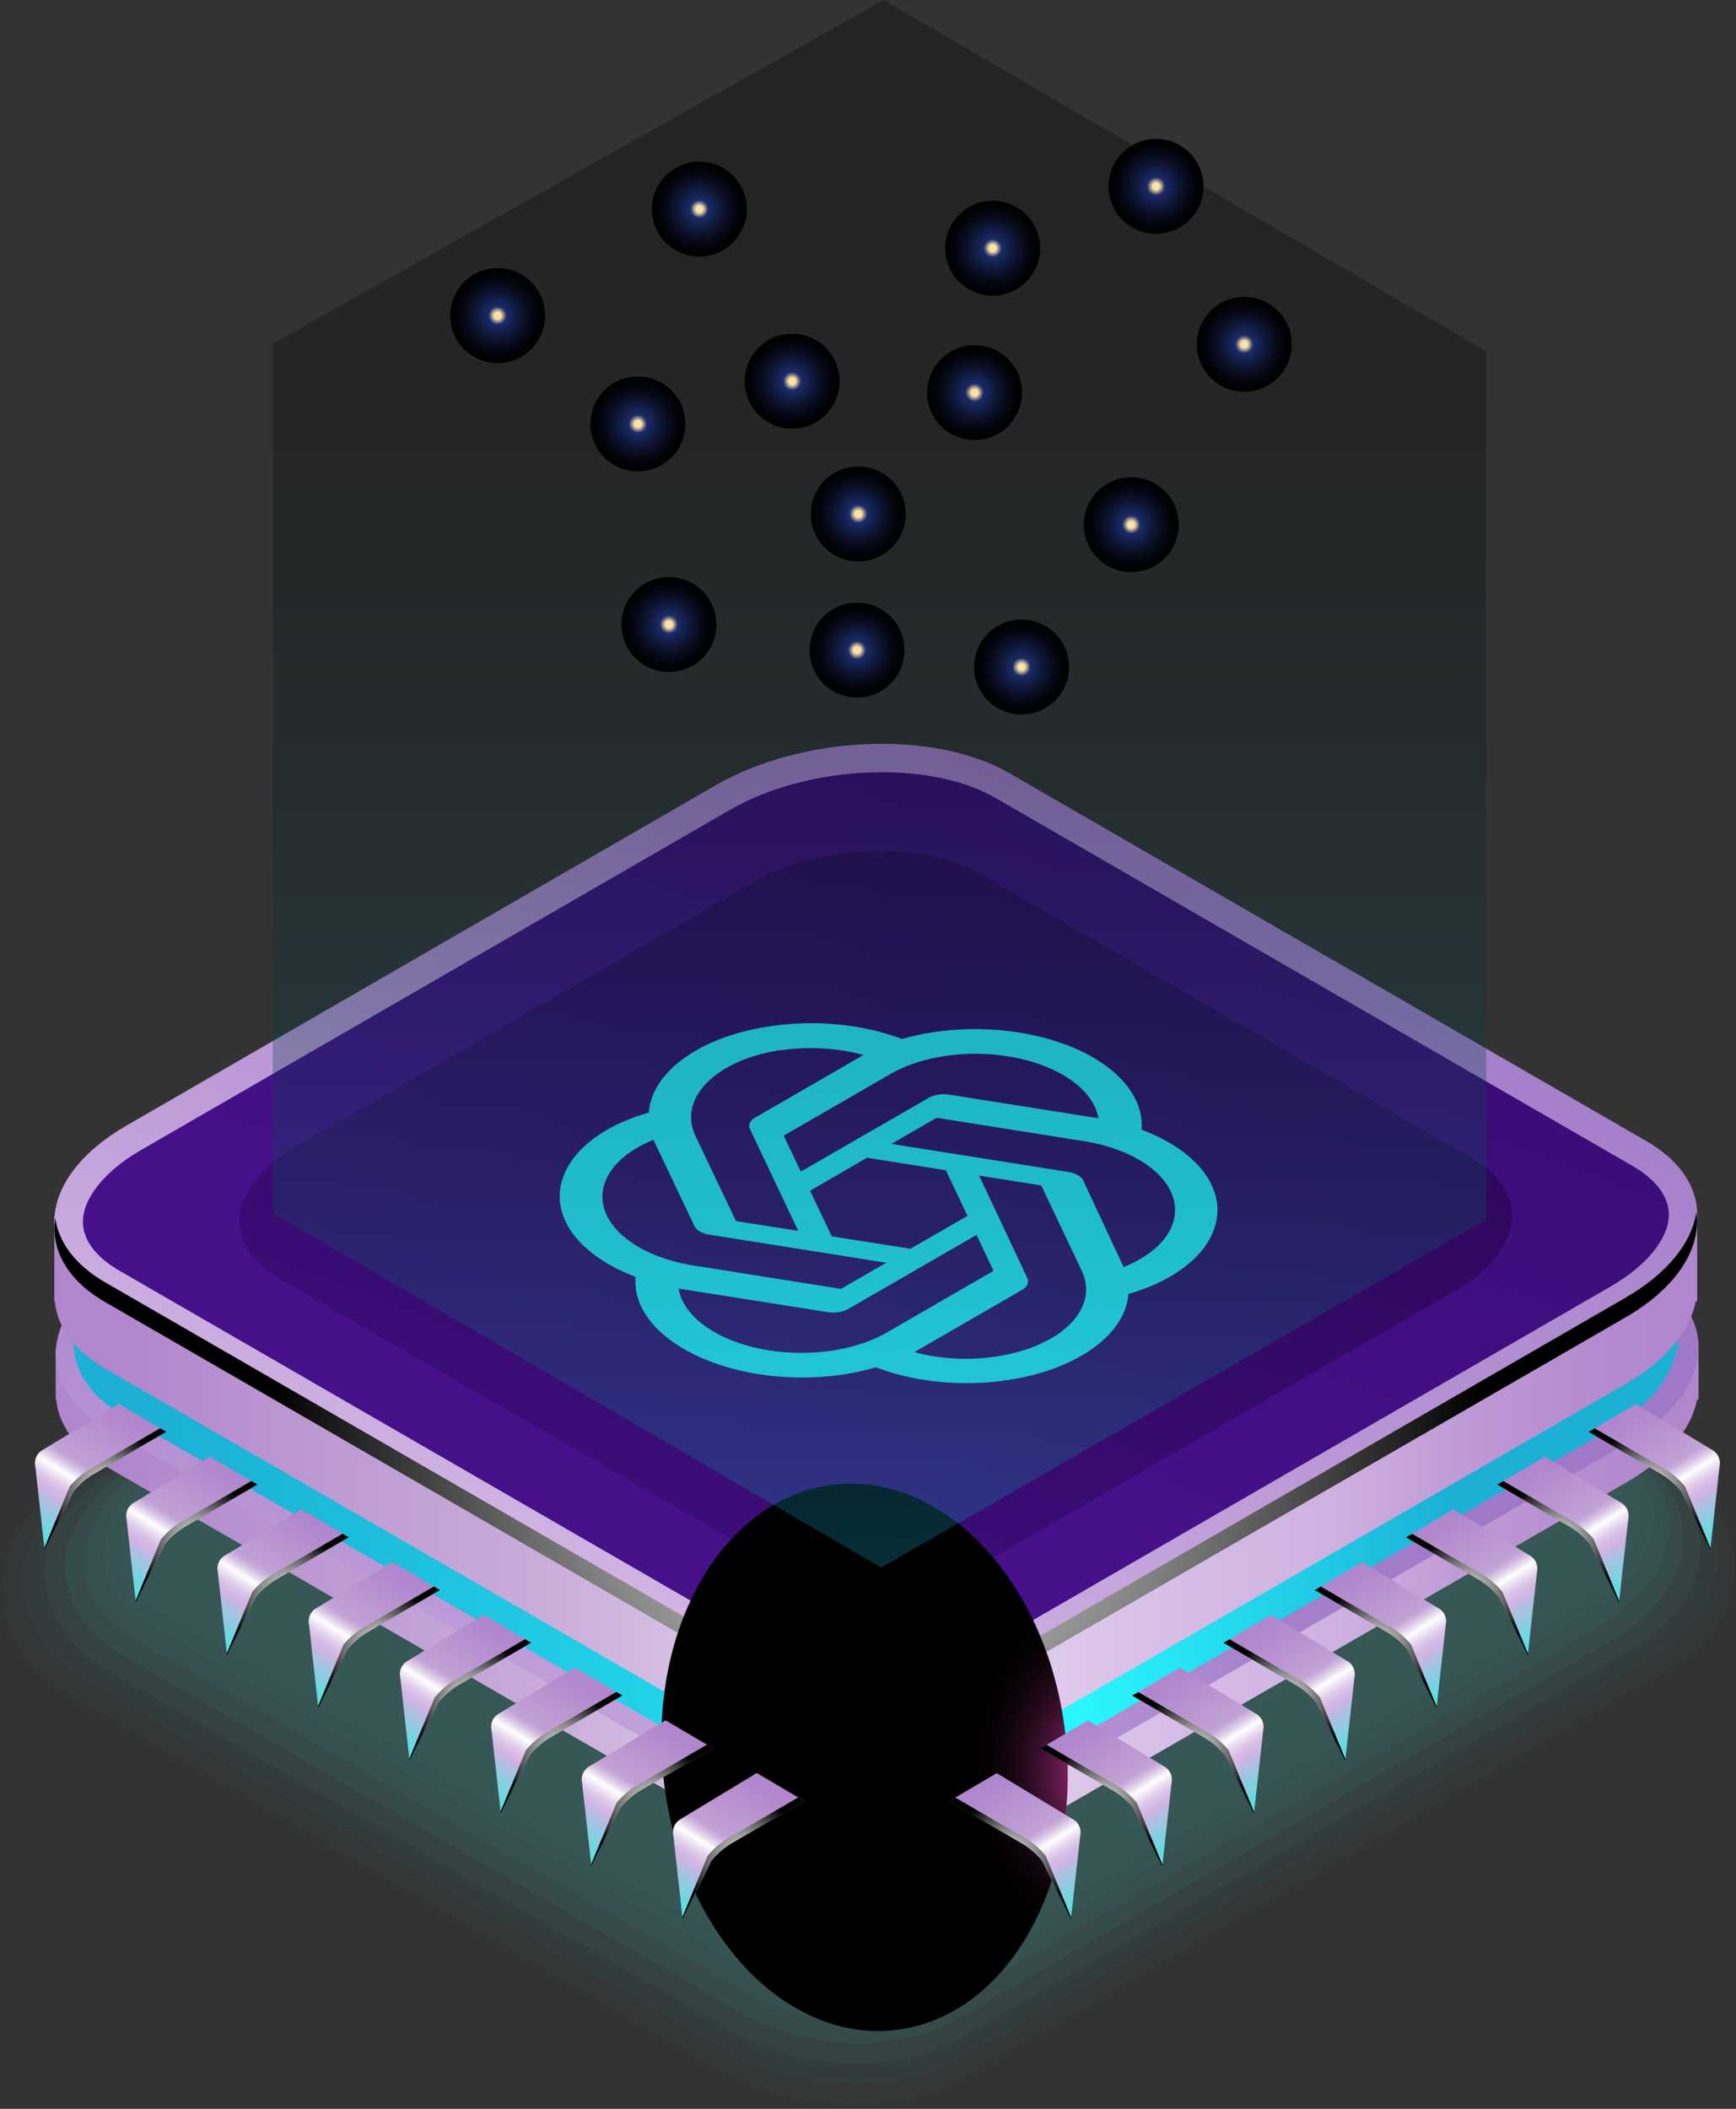
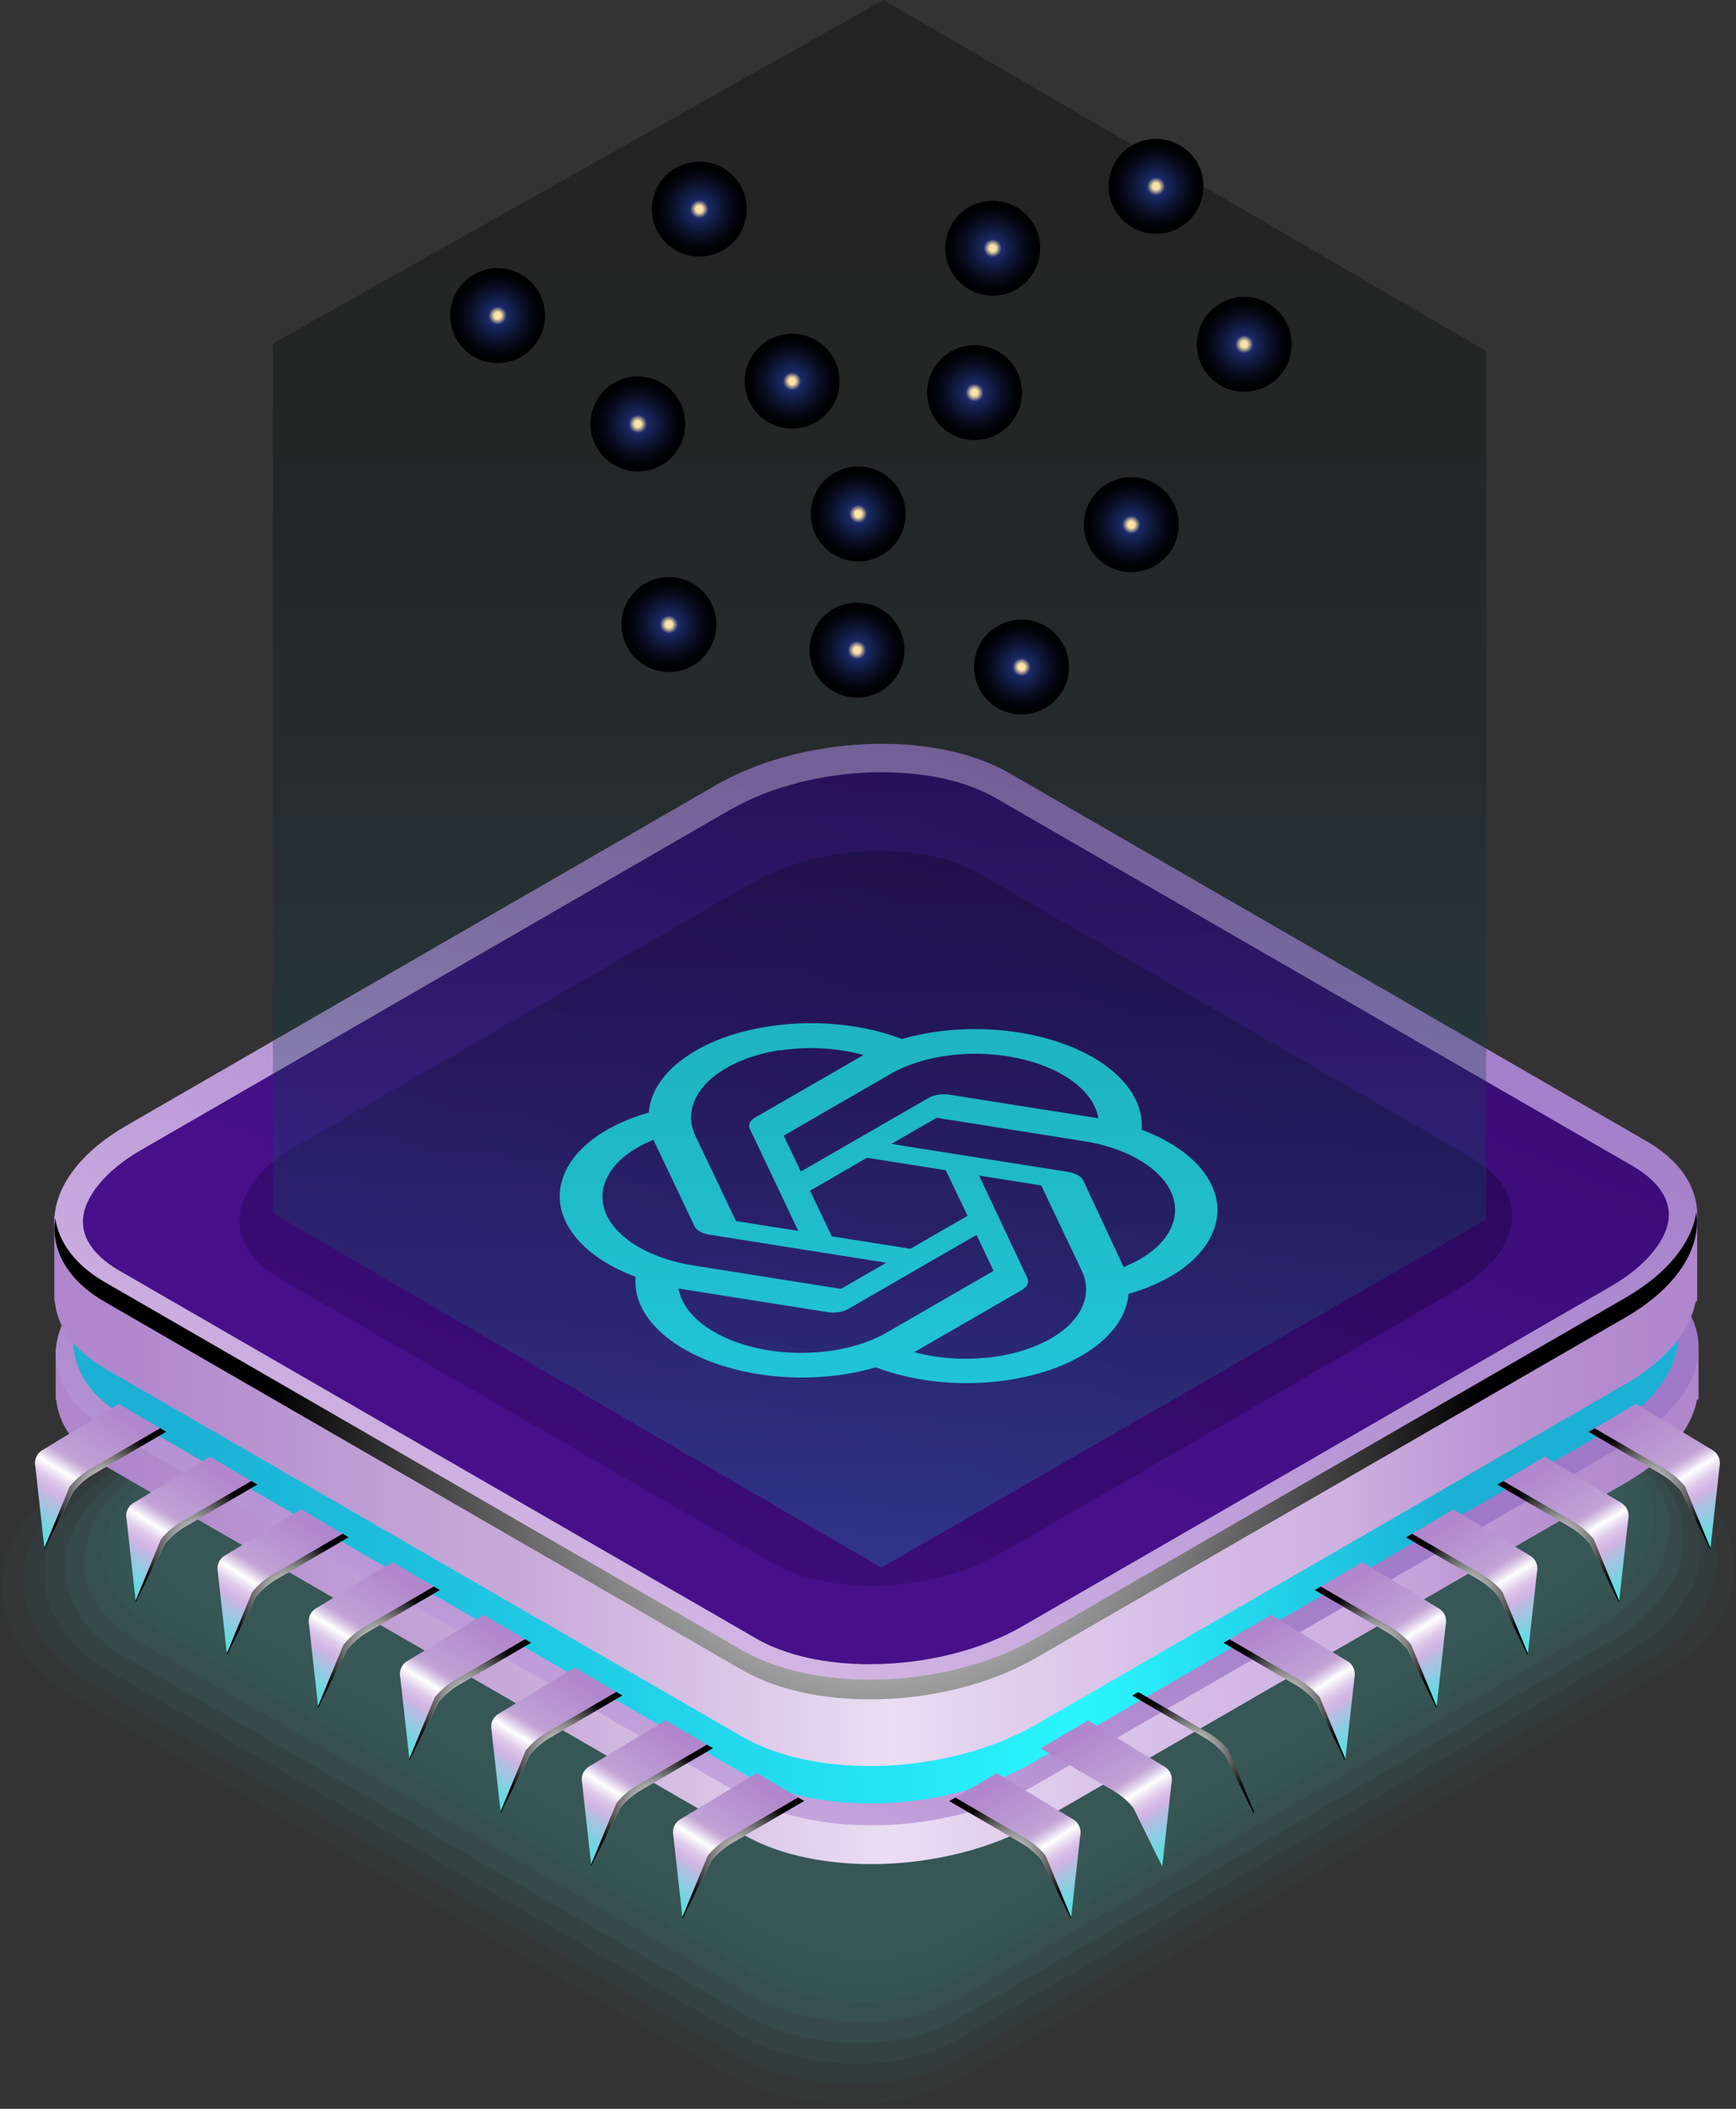
<svg xmlns="http://www.w3.org/2000/svg" width="266" height="323" fill="none">
  <rect width="100%" height="100%" fill="#333333" stroke="none" />
  <g fill="#43E8E1" opacity=".2">
    <path d="M130.665 322.37c6.28 0 11.97-1.37 16.47-3.97l109.13-63.15c6.01-3.47 9.45-8.96 9.45-15.06 0-6.69-4.15-12.92-11.38-17.09l-98.99-57.15c-5.68-3.28-12.78-5.08-20-5.08-6.28 0-11.97 1.37-16.47 3.97L9.735 227.98c-6.01 3.47-9.45 8.96-9.45 15.05 0 6.69 4.15 12.91 11.38 17.09l98.99 57.15c5.68 3.28 12.78 5.08 20 5.08l.01.02z" opacity=".1" />
    <path d="m119.766 165.28-106.52 61.64c-5.46 3.15-9.44 8.77-9.67 14.31-.26 6.4 3.31 12.58 10.49 16.73l97.6 56.35c5.54 3.2 12.48 4.94 19.49 4.91 4.27-.02 8.25-.71 11.75-1.98 1.42-.51 3.02-1.27 4.26-1.99l106.28-61.5c5.46-3.15 9.41-8.75 9.64-14.29.26-6.4-3.31-12.58-10.49-16.73l-97.1-56.06c-2.05-1.19-4.82-2.43-7.2-3.19a42.138 42.138 0 0 0-12.36-2c-6.14-.05-11.77 1.26-16.17 3.8z" opacity=".18" />
    <path d="m120.656 165.73-103.9 60.12c-4.91 2.84-9.46 8.59-9.89 13.57-.53 6.15 2.47 12.25 9.61 16.37l96.21 55.55c5.39 3.11 12.18 4.79 18.97 4.74 4.16-.03 8.03-.75 11.41-2 1.27-.47 3.01-1.32 4.13-1.96l103.44-59.85c4.91-2.84 9.39-8.56 9.82-13.53.53-6.15-2.47-12.25-9.61-16.37l-95.21-54.97c-1.85-1.07-4.89-2.49-7.03-3.19-3.78-1.24-7.9-2.03-12.08-2.1-6.01-.1-11.56 1.14-15.87 3.63v-.01z" opacity=".26" />
    <path d="m121.556 166.17-101.29 58.61c-4.37 2.52-9.52 8.43-10.11 12.82-.8 5.94 1.63 11.91 8.72 16.01l94.82 54.74c5.25 3.03 11.87 4.64 18.46 4.56 4.04-.05 7.8-.79 11.07-2.03 1.13-.43 3.01-1.36 4-1.93l100.59-58.2c4.37-2.52 9.41-8.37 10.01-12.76.8-5.94-1.63-11.91-8.72-16.01l-93.32-53.88c-1.64-.95-4.96-2.55-6.86-3.19-3.69-1.25-7.71-2.09-11.8-2.2-5.88-.15-11.36 1.03-15.56 3.45l-.01.01z" opacity=".35" />
    <path d="m122.454 166.62-98.68 57.1c-3.82 2.21-10.33 8.2-10.33 12.08-2.12 5.48.79 11.58 7.83 15.65l93.43 53.94c5.1 2.95 11.57 4.49 17.94 4.39 3.93-.06 7.58-.84 10.74-2.05.98-.38 3-1.4 3.86-1.9l97.74-56.56c3.82-2.21 10.19-8.12 10.19-12 2.12-5.48-.79-11.58-7.84-15.64l-91.42-52.78c-1.44-.83-5.04-2.61-6.69-3.19-3.59-1.25-7.51-2.16-11.52-2.3-5.75-.2-11.16.91-15.26 3.28l.01-.02z" opacity=".43" />
    <path d="m123.356 167.07-96.06 55.59c-3.28 1.89-10.55 8.01-10.55 11.33-2.65 5.17-.05 11.24 6.95 15.28l92.03 53.14c4.96 2.86 11.27 4.34 17.43 4.21 3.82-.08 7.35-.88 10.4-2.08.84-.33 2.99-1.45 3.73-1.87l94.89-54.91c3.28-1.89 10.38-7.91 10.38-11.23 2.65-5.18.05-11.24-6.95-15.28l-89.53-51.69c-1.23-.71-5.11-2.68-6.52-3.18-3.49-1.26-7.32-2.22-11.24-2.4-5.62-.26-10.95.8-14.96 3.11v-.02z" opacity=".51" />
    <path d="m124.244 167.51-93.45 54.07c-2.73 1.58-10.77 7.82-10.77 10.59-3.18 4.87-.89 10.91 6.06 14.92l90.64 52.33c4.81 2.78 10.97 4.19 16.91 4.04 3.71-.1 7.13-.92 10.06-2.1.7-.28 2.98-1.49 3.6-1.85l92.05-53.26c2.73-1.58 10.56-7.7 10.56-10.47 3.18-4.87.89-10.91-6.06-14.92l-87.64-50.6c-1.03-.59-5.18-2.75-6.35-3.18-3.4-1.26-7.13-2.29-10.96-2.51-5.49-.31-10.75.68-14.66 2.94h.01z" opacity=".59" />
    <path d="m125.146 167.96-90.83 52.56c-2.18 1.26-10.99 7.63-10.99 9.84-3.71 4.57-1.73 10.57 5.18 14.56l89.25 51.53c4.67 2.69 10.66 4.04 16.4 3.87 3.6-.11 6.9-.96 9.73-2.13.56-.23 2.98-1.53 3.47-1.82l89.2-51.62c2.18-1.26 10.75-7.49 10.75-9.71 3.71-4.57 1.73-10.57-5.18-14.56l-85.75-49.51c-.82-.47-5.25-2.82-6.18-3.18-3.31-1.26-6.93-2.36-10.69-2.61-5.35-.36-10.55.57-14.35 2.77l-.01.01z" opacity=".67" />
    <path d="m126.046 168.4-88.22 51.05c-1.64.95-11.21 7.44-11.21 9.1-4.23 4.27-2.57 10.24 4.29 14.2l87.86 50.72c4.52 2.61 10.36 3.89 15.88 3.69 3.48-.13 6.67-1 9.39-2.15.42-.18 2.97-1.57 3.34-1.79l86.35-49.97c1.64-.95 10.93-7.28 10.93-8.94 4.23-4.27 2.57-10.24-4.29-14.2l-83.86-48.41c-.62-.36-5.31-2.9-6.01-3.18-3.21-1.27-6.74-2.42-10.41-2.71-5.22-.41-10.34.45-14.05 2.59h.01z" opacity=".75" />
    <path d="m126.945 168.85-85.61 49.54c-1.09.63-11.43 7.25-11.43 8.36-4.76 3.97-3.41 9.9 3.4 13.84l86.47 49.92c4.38 2.53 10.06 3.74 15.37 3.52 3.37-.14 6.45-1.04 9.05-2.18.28-.12 2.96-1.62 3.21-1.76l83.51-48.32c1.09-.63 11.12-7.07 11.12-8.18 4.76-3.97 3.41-9.9-3.4-13.84l-81.96-47.32c-.41-.24-5.38-2.99-5.84-3.18-3.12-1.28-6.55-2.49-10.13-2.81-5.09-.46-10.14.34-13.75 2.42l-.01-.01z" opacity=".84" />
    <path d="m127.835 169.29-82.99 48.02c-.55.32-11.65 7.06-11.65 7.61-5.29 3.66-4.25 9.57 2.52 13.48l85.07 49.12c4.23 2.44 9.76 3.59 14.85 3.34 3.26-.16 6.22-1.08 8.72-2.2.14-.06 2.95-1.66 3.08-1.73l80.66-46.67c.55-.32 11.31-6.86 11.31-7.41 5.29-3.66 4.25-9.57-2.52-13.48l-80.07-46.23c-.21-.12-5.44-3.08-5.67-3.18-3.03-1.28-6.35-2.56-9.85-2.92-4.96-.51-9.94.22-13.45 2.25h-.01z" opacity=".92" />
    <path d="m144.516 285.49 92.25-53.38c5.82-3.36 5.09-9.23-1.63-13.12l-83.68-48.31c-6.72-3.88-16.89-4.3-22.72-.94l-92.25 53.38c-5.82 3.36-5.09 9.23 1.63 13.12l83.68 48.31c6.72 3.88 16.89 4.3 22.72.94z" />
  </g>
  <path fill="url(#a)" d="M260.275 206.58h-2.51c-1.27-1.63-3.02-3.13-5.29-4.44l-97.59-56.35c-11.55-6.67-31.72-5.83-45.06 1.87l-90.25 52.11c-3.54 2.05-6.22 4.38-8.07 6.81h-2.97v7.78h.08c.37 3.87 2.9 7.53 7.72 10.31l97.59 56.35c11.55 6.67 31.72 5.83 45.06-1.87l90.25-52.11c6.33-3.66 9.95-8.2 10.8-12.68h.23v-7.78h.01z" />
  <path fill="url(#b)" d="m113.926 275.08-97.59-56.35c-11.55-6.67-10.1-18.32 3.24-26.02l90.25-52.11c13.34-7.7 33.51-8.54 45.06-1.87l97.59 56.35c11.55 6.67 10.1 18.32-3.24 26.02l-90.25 52.11c-13.34 7.7-33.51 8.54-45.06 1.87z" />
  <path fill="url(#c)" d="M257.116 193.13h-2.45c-1.24-1.59-2.95-3.06-5.17-4.34l-95.31-55.02c-11.28-6.51-30.98-5.7-44 1.82l-88.14 50.89c-3.46 2-6.08 4.27-7.88 6.65h-2.9v13.6h.08c.36 3.78 2.83 7.35 7.54 10.07l95.31 55.03c11.28 6.51 30.98 5.69 44-1.82l88.14-50.89c6.18-3.57 9.72-8.01 10.55-12.38h.22v-13.6l.01-.01z" />
  <path fill="url(#d)" d="M260.064 186.27h-2.51c-1.27-1.63-3.02-3.13-5.29-4.44l-97.59-56.35c-11.55-6.67-31.72-5.83-45.06 1.87l-90.25 52.11c-3.54 2.05-6.22 4.38-8.07 6.81h-2.97v13.07h.08c.37 3.87 2.9 7.53 7.72 10.31l97.59 56.35c11.55 6.67 31.72 5.83 45.06-1.87l90.25-52.11c6.33-3.66 9.95-8.2 10.8-12.68h.23v-13.07h.01z" />
  <path fill="url(#e)" d="m113.725 254.78-97.6-56.35c-11.55-6.67-10.1-18.32 3.24-26.02l90.25-52.11c13.34-7.7 33.51-8.54 45.06-1.87l97.59 56.35c11.55 6.67 10.1 18.32-3.24 26.02l-90.25 52.11c-13.34 7.7-33.51 8.54-45.06 1.87h.01z" />
  <path fill="url(#f)" d="M133.295 254.91c-6.84 0-13.01-1.39-17.39-3.92l-97.59-56.35c-2.56-1.48-5.61-3.98-5.61-7.52 0-3.54 3.31-7.74 8.85-10.94l90.25-52.11c6.37-3.68 14.86-5.79 23.31-5.79 6.84 0 13.01 1.39 17.39 3.92l97.59 56.35c2.56 1.48 5.61 3.98 5.61 7.52 0 3.54-3.31 7.74-8.85 10.94l-90.25 52.11c-6.37 3.68-14.86 5.78-23.31 5.78v.01z" />
  <path fill="url(#g)" d="m118.346 239.41-75.59-43.64c-8.95-5.16-7.82-14.19 2.51-20.15l69.9-40.36c10.33-5.96 25.96-6.61 34.9-1.45l75.59 43.64c8.95 5.16 7.82 14.19-2.51 20.15l-69.9 40.36c-10.33 5.96-25.96 6.61-34.9 1.45z" />
  <path fill="url(#h)" d="m249.036 198.79-90.25 52.11c-13.34 7.7-33.51 8.54-45.06 1.87l-97.6-56.35c-4.63-2.68-7.14-6.16-7.66-9.86-.71 4.8 1.78 9.49 7.66 12.88l97.59 56.35c11.55 6.67 31.72 5.83 45.06-1.87l90.25-52.11c7.98-4.61 11.67-10.63 10.9-16.15-.69 4.63-4.35 9.36-10.9 13.13h.01z" style="mix-blend-mode:color-dodge" />
-   <path fill="url(#i)" d="M137.085 310.945c17.001-1.877 28.718-22.102 26.171-45.175-2.547-23.072-18.394-40.254-35.395-38.377-17.001 1.876-28.718 22.102-26.171 45.174 2.547 23.073 18.394 40.255 35.395 38.378z" style="mix-blend-mode:color-dodge" />
  <path fill="url(#j)" d="m243.416 219.31 7.27-4.28 11.73 7.09c.86.52 1.28 1.53 1.06 2.51l-1.42 12.78-4.41-8.96a11.54 11.54 0 0 0-3.11-2.67l-11.11-6.47h-.01z" />
  <path fill="url(#k)" d="M258.206 227.7a11.54 11.54 0 0 0-3.11-2.67l-10.75-6.26-.93.54 11.11 6.47c1.19.69 2.24 1.6 3.11 2.67l4.41 8.96.06-.25-3.91-9.46h.01z" style="mix-blend-mode:color-dodge" />
  <path fill="url(#l)" d="m229.426 227.39 7.27-4.28 11.73 7.09c.86.52 1.28 1.53 1.06 2.51l-1.42 12.78-4.41-8.96a11.54 11.54 0 0 0-3.11-2.67l-11.11-6.47h-.01z" />
  <path fill="url(#m)" d="M244.216 235.78a11.54 11.54 0 0 0-3.11-2.67l-10.75-6.26-.93.54 11.11 6.47c1.19.69 2.24 1.6 3.11 2.67l4.41 8.96.06-.25-3.91-9.46h.01z" style="mix-blend-mode:color-dodge" />
  <path fill="url(#n)" d="m215.445 235.47 7.27-4.28 11.73 7.09c.86.52 1.28 1.53 1.06 2.51l-1.42 12.78-4.41-8.96a11.54 11.54 0 0 0-3.11-2.67l-11.11-6.47h-.01z" />
  <path fill="url(#o)" d="M230.235 243.86a11.54 11.54 0 0 0-3.11-2.67l-10.75-6.26-.93.54 11.11 6.47c1.19.69 2.24 1.6 3.11 2.67l4.41 8.96.06-.25-3.91-9.46h.01z" style="mix-blend-mode:color-dodge" />
  <path fill="url(#p)" d="m201.465 243.55 7.27-4.28 11.73 7.09c.86.52 1.28 1.53 1.06 2.51l-1.42 12.78-4.41-8.96a11.54 11.54 0 0 0-3.11-2.67l-11.11-6.47h-.01z" />
  <path fill="url(#q)" d="M216.245 251.94a11.54 11.54 0 0 0-3.11-2.67l-10.75-6.26-.93.54 11.11 6.47c1.19.69 2.24 1.6 3.11 2.67l4.41 8.96.06-.25-3.91-9.46h.01z" style="mix-blend-mode:color-dodge" />
  <path fill="url(#r)" d="m187.475 251.63 7.27-4.28 11.73 7.09c.86.52 1.28 1.53 1.06 2.51l-1.42 12.78-4.41-8.96a11.54 11.54 0 0 0-3.11-2.67l-11.11-6.47h-.01z" />
  <path fill="url(#s)" d="M202.265 260.02a11.54 11.54 0 0 0-3.11-2.67l-10.75-6.26-.93.54 11.11 6.47c1.19.69 2.24 1.6 3.11 2.67l4.41 8.96.06-.25-3.91-9.46h.01z" style="mix-blend-mode:color-dodge" />
-   <path fill="url(#t)" d="m173.496 259.71 7.27-4.28 11.73 7.09c.86.52 1.28 1.53 1.06 2.51l-1.42 12.78-4.41-8.96a11.54 11.54 0 0 0-3.11-2.67l-11.11-6.47h-.01z" />
  <path fill="url(#u)" d="M188.274 268.1a11.54 11.54 0 0 0-3.11-2.67l-10.75-6.26-.93.54 11.11 6.47c1.19.69 2.24 1.6 3.11 2.67l4.41 8.96.06-.25-3.91-9.46h.01z" style="mix-blend-mode:color-dodge" />
  <path fill="url(#v)" d="m159.445 267.79 7.27-4.28 11.73 7.09c.86.52 1.28 1.53 1.06 2.51l-1.42 12.78-4.41-8.96a11.54 11.54 0 0 0-3.11-2.67l-11.11-6.47h-.01z" />
-   <path fill="url(#w)" d="M174.226 276.18a11.54 11.54 0 0 0-3.11-2.67l-10.75-6.26-.93.54 11.11 6.47c1.19.69 2.24 1.6 3.11 2.67l4.41 8.96.06-.25-3.91-9.46h.01z" style="mix-blend-mode:color-dodge" />
  <path fill="url(#x)" d="m145.455 275.87 7.27-4.28 11.73 7.09c.86.52 1.28 1.53 1.06 2.51l-1.42 12.78-4.41-8.96a11.54 11.54 0 0 0-3.11-2.67l-11.11-6.47h-.01z" />
  <path fill="url(#y)" d="M160.245 284.26a11.54 11.54 0 0 0-3.11-2.67l-10.75-6.26-.93.54 11.11 6.47c1.19.69 2.24 1.6 3.11 2.67l4.41 8.96.06-.25-3.91-9.46h.01z" style="mix-blend-mode:color-dodge" />
  <path fill="url(#z)" d="m25.465 219.31-7.27-4.28-11.72 7.09a2.32 2.32 0 0 0-1.06 2.5l1.42 12.78 4.41-8.95a11.54 11.54 0 0 1 3.11-2.67l11.11-6.47z" />
  <path fill="url(#A)" d="M10.685 227.69a11.54 11.54 0 0 1 3.11-2.67l10.74-6.26.93.54-11.11 6.47c-1.19.69-2.24 1.6-3.11 2.67l-4.41 8.95-.06-.25 3.91-9.46v.01z" style="mix-blend-mode:color-dodge" />
  <path fill="url(#B)" d="m39.446 227.39-7.27-4.28-11.72 7.09a2.32 2.32 0 0 0-1.06 2.5l1.42 12.78 4.41-8.95a11.54 11.54 0 0 1 3.11-2.67l11.11-6.47z" />
  <path fill="url(#C)" d="M24.666 235.77a11.54 11.54 0 0 1 3.11-2.67l10.74-6.26.93.54-11.11 6.47c-1.19.69-2.24 1.6-3.11 2.67l-4.41 8.95-.06-.25 3.91-9.46v.01z" style="mix-blend-mode:color-dodge" />
  <path fill="url(#D)" d="m53.424 235.46-7.27-4.28-11.72 7.09a2.32 2.32 0 0 0-1.06 2.5l1.42 12.78 4.41-8.95a11.54 11.54 0 0 1 3.11-2.67l11.11-6.47z" />
  <path fill="#28E9F8" fill-rule="evenodd" d="M172.91 198.185c6.372-1.831 11.029-5.163 12.803-9.156 2.786-6.071-1.575-12.541-10.794-15.999.421-5.184-3.994-10.149-11.563-13.003-7.569-2.854-17.161-3.19-25.152-.882-6.008-2.301-13.391-3-20.289-1.945-10.553 1.567-18.025 6.919-18.505 13.215-6.389 1.821-11.046 5.153-12.82 9.145-2.768 6.082 1.593 12.552 10.812 16.01-.38 4.122 2.345 8.153 7.469 11.09 7.784 4.494 19.636 5.623 29.334 2.764 6.009 2.302 13.392 3.001 20.29 1.945 10.48-1.587 17.918-6.919 18.415-13.184zm-63.463 5.834c-3.111-1.796-5.049-4.143-5.471-6.66l.644.105 22.183 3.509c1.127.18 2.321-.011 3.155-.472l19.669-11.355 2.563 5.412c.019.051.02.113-.051.154l-16.282 9.4c-7.272 4.177-19.058 4.131-26.41-.093zm-16.525-23.444c1.097-2.439 3.643-4.553 7.216-5.992l.165.382 6.096 12.816c.311.651 1.192 1.16 2.301 1.329l27.103 4.301-6.811 3.932a.47.47 0 0 1-.267.051l-22.451-3.562c-9.983-1.585-15.963-7.515-13.352-13.257zm26.625-19.688c4.242-.643 8.763-.389 12.758.709l-16.566 9.564c-.833.46-1.147 1.16-.818 1.8l7.397 15.574-9.374-1.48c-.108-.021-.179-.062-.216-.124l-6.169-12.941c-2.711-5.762 3.113-11.636 13.041-13.154l-.071.041.018.011zm37.853 34.835-7.38-15.666 9.357 1.49c.107.021.179.062.215.124l6.152 12.951c1.922 4.038-.367 8.328-5.853 10.997-5.486 2.669-13.193 3.257-19.803 1.489l16.566-9.563c.78-.492 1.057-1.171.746-1.822zm14.748-1.663-.165-.383-5.99-12.836c-.311-.651-1.192-1.159-2.319-1.339l-27.085-4.291 6.811-3.932a.37.37 0 0 1 .267-.05l22.416 3.561c7.013 1.12 12.337 4.46 13.653 8.578 1.316 4.119-1.599 8.292-7.481 10.671l-.071.041-.036-.02zm-49.437-14.615-2.581-5.402c-.018-.051-.019-.113.052-.154l16.246-9.379c5.09-2.939 12.704-3.888 19.524-2.429 6.838 1.45 11.63 5.035 12.357 9.203l-.644-.106-22.182-3.509c-1.127-.18-2.322.011-3.155.472l-19.617 11.304zm10.136-2.115 12.075 1.913 3.332 6.982-8.744 5.047-12.058-1.902-3.331-6.982 8.726-5.058z" clip-rule="evenodd" />
  <path fill="url(#E)" d="M38.644 243.85a11.54 11.54 0 0 1 3.11-2.67l10.74-6.26.93.54-11.11 6.47c-1.19.69-2.24 1.6-3.11 2.67l-4.41 8.95-.06-.25 3.91-9.46v.01z" style="mix-blend-mode:color-dodge" />
  <path fill="url(#F)" d="m67.405 243.54-7.27-4.28-11.72 7.09a2.32 2.32 0 0 0-1.06 2.5l1.42 12.78 4.41-8.95a11.54 11.54 0 0 1 3.11-2.67l11.11-6.47z" />
  <path fill="url(#G)" d="M52.625 251.93a11.54 11.54 0 0 1 3.11-2.67l10.74-6.26.93.54-11.11 6.47c-1.19.69-2.24 1.6-3.11 2.67l-4.41 8.95-.06-.25 3.91-9.46v.01z" style="mix-blend-mode:color-dodge" />
  <path fill="url(#H)" d="m81.385 251.62-7.27-4.28-11.72 7.09a2.32 2.32 0 0 0-1.06 2.5l1.42 12.78 4.41-8.95a11.54 11.54 0 0 1 3.11-2.67l11.11-6.47z" />
  <path fill="url(#I)" d="M66.605 260a11.54 11.54 0 0 1 3.11-2.67l10.74-6.26.93.54-11.11 6.47c-1.19.69-2.24 1.6-3.11 2.67l-4.41 8.95-.06-.25 3.91-9.46v.01z" style="mix-blend-mode:color-dodge" />
  <path fill="url(#J)" d="m95.366 259.7-7.27-4.28-11.72 7.09a2.32 2.32 0 0 0-1.06 2.5l1.42 12.78 4.41-8.95a11.54 11.54 0 0 1 3.11-2.67l11.11-6.47z" />
  <path fill="url(#K)" d="M80.586 268.08a11.54 11.54 0 0 1 3.11-2.67l10.74-6.26.93.54-11.11 6.47c-1.19.69-2.24 1.6-3.11 2.67l-4.41 8.95-.06-.25 3.91-9.46v.01z" style="mix-blend-mode:color-dodge" />
  <path fill="url(#L)" d="m109.244 267.77-7.27-4.28-11.72 7.09a2.32 2.32 0 0 0-1.06 2.5l1.42 12.78 4.41-8.95a11.54 11.54 0 0 1 3.11-2.67l11.11-6.47z" />
  <path fill="url(#M)" d="M94.465 276.16a11.54 11.54 0 0 1 3.11-2.67l10.74-6.26.93.54-11.11 6.47c-1.19.69-2.24 1.6-3.11 2.67l-4.41 8.95-.06-.25 3.91-9.46v.01z" style="mix-blend-mode:color-dodge" />
  <path fill="url(#N)" d="m123.225 275.85-7.27-4.28-11.72 7.09a2.32 2.32 0 0 0-1.06 2.5l1.42 12.78 4.41-8.95a11.54 11.54 0 0 1 3.11-2.67l11.11-6.47z" />
  <path fill="url(#O)" d="M108.445 284.24a11.54 11.54 0 0 1 3.11-2.67l10.74-6.26.93.54-11.11 6.47c-1.19.69-2.24 1.6-3.11 2.67l-4.41 8.95-.06-.25 3.91-9.46v.01z" style="mix-blend-mode:color-dodge" />
  <path fill="url(#P)" fill-opacity=".3" d="M227.715 53.77 135.375 0l-93.57 52.62v133.19l93.23 54.29 92.68-53.31V53.77z" style="mix-blend-mode:screen" />
  <path fill="url(#Q)" d="M156.526 109.44a7.27 7.27 0 1 0 0-14.54 7.27 7.27 0 0 0 0 14.54z" style="mix-blend-mode:color-dodge" />
  <path fill="url(#R)" d="M131.504 85.99a7.27 7.27 0 1 0 0-14.54 7.27 7.27 0 0 0 0 14.54z" style="mix-blend-mode:color-dodge" />
  <path fill="url(#S)" d="M131.315 106.85a7.27 7.27 0 1 0 0-14.54 7.27 7.27 0 0 0 0 14.54z" style="mix-blend-mode:color-dodge" />
  <path fill="url(#T)" d="M76.245 55.61a7.27 7.27 0 1 0 0-14.54 7.27 7.27 0 0 0 0 14.54z" style="mix-blend-mode:color-dodge" />
  <path fill="url(#U)" d="M107.155 39.3a7.27 7.27 0 1 0 0-14.54 7.27 7.27 0 0 0 0 14.54z" style="mix-blend-mode:color-dodge" />
  <path fill="url(#V)" d="M121.375 65.66a7.27 7.27 0 0 0 7.27-7.27 7.27 7.27 0 1 0-7.27 7.27z" style="mix-blend-mode:color-dodge" />
  <path fill="url(#W)" d="M102.495 102.93a7.27 7.27 0 1 0 0-14.54 7.27 7.27 0 0 0 0 14.54z" style="mix-blend-mode:color-dodge" />
  <path fill="url(#X)" d="M104.818 66.608a7.27 7.27 0 1 0-14.15-3.35 7.27 7.27 0 0 0 14.15 3.35z" style="mix-blend-mode:color-dodge" />
  <path fill="url(#Y)" d="M152.106 45.29a7.27 7.27 0 1 0 0-14.54 7.27 7.27 0 0 0 0 14.54z" style="mix-blend-mode:color-dodge" />
  <path fill="url(#Z)" d="M190.655 60.01a7.27 7.27 0 1 0 0-14.54 7.27 7.27 0 0 0 0 14.54z" style="mix-blend-mode:color-dodge" />
  <path fill="url(#aa)" d="M177.135 35.81a7.27 7.27 0 1 0 0-14.54 7.27 7.27 0 0 0 0 14.54z" style="mix-blend-mode:color-dodge" />
  <path fill="url(#ab)" d="M180.526 81.465a7.27 7.27 0 1 0-14.373-2.205 7.27 7.27 0 0 0 14.373 2.205z" style="mix-blend-mode:color-dodge" />
  <path fill="url(#ac)" d="M149.325 67.41a7.27 7.27 0 1 0 0-14.54 7.27 7.27 0 0 0 0 14.54z" style="mix-blend-mode:color-dodge" />
  <defs>
    <radialGradient id="h" cx="0" cy="0" r="1" gradientTransform="translate(134.196 222.97) scale(92.81)" gradientUnits="userSpaceOnUse">
      <stop stop-color="#fff" />
      <stop offset="1" />
    </radialGradient>
    <radialGradient id="i" cx="0" cy="0" r="1" gradientTransform="matrix(-4.607 -41.731 30.603 -3.379 168.976 272.219)" gradientUnits="userSpaceOnUse">
      <stop stop-color="#DC3DAA" />
      <stop offset=".05" stop-color="#BC3491" />
      <stop offset=".13" stop-color="#8B266B" />
      <stop offset=".22" stop-color="#601A4A" />
      <stop offset=".31" stop-color="#3D112F" />
      <stop offset=".4" stop-color="#22091A" />
      <stop offset=".49" stop-color="#0F040B" />
      <stop offset=".58" stop-color="#030102" />
      <stop offset=".68" />
    </radialGradient>
    <radialGradient id="k" cx="0" cy="0" r="1" gradientTransform="matrix(9.33 0 0 9.33 252.766 228.09)" gradientUnits="userSpaceOnUse">
      <stop stop-color="#fff" />
      <stop offset="1" />
    </radialGradient>
    <radialGradient id="m" cx="0" cy="0" r="1" gradientTransform="matrix(9.33 0 0 9.33 238.776 236.17)" gradientUnits="userSpaceOnUse">
      <stop stop-color="#fff" />
      <stop offset="1" />
    </radialGradient>
    <radialGradient id="o" cx="0" cy="0" r="1" gradientTransform="matrix(9.33 0 0 9.33 224.795 244.25)" gradientUnits="userSpaceOnUse">
      <stop stop-color="#fff" />
      <stop offset="1" />
    </radialGradient>
    <radialGradient id="q" cx="0" cy="0" r="1" gradientTransform="matrix(9.33 0 0 9.33 210.805 252.33)" gradientUnits="userSpaceOnUse">
      <stop stop-color="#fff" />
      <stop offset="1" />
    </radialGradient>
    <radialGradient id="s" cx="0" cy="0" r="1" gradientTransform="matrix(9.33 0 0 9.33 196.825 260.41)" gradientUnits="userSpaceOnUse">
      <stop stop-color="#fff" />
      <stop offset="1" />
    </radialGradient>
    <radialGradient id="u" cx="0" cy="0" r="1" gradientTransform="matrix(9.33 0 0 9.33 182.834 268.49)" gradientUnits="userSpaceOnUse">
      <stop stop-color="#fff" />
      <stop offset="1" />
    </radialGradient>
    <radialGradient id="w" cx="0" cy="0" r="1" gradientTransform="matrix(9.33 0 0 9.33 168.786 276.57)" gradientUnits="userSpaceOnUse">
      <stop stop-color="#fff" />
      <stop offset="1" />
    </radialGradient>
    <radialGradient id="y" cx="0" cy="0" r="1" gradientTransform="matrix(9.33 0 0 9.33 154.805 284.65)" gradientUnits="userSpaceOnUse">
      <stop stop-color="#fff" />
      <stop offset="1" />
    </radialGradient>
    <radialGradient id="A" cx="0" cy="0" r="1" gradientTransform="rotate(180 8.063 114.04) scale(9.33)" gradientUnits="userSpaceOnUse">
      <stop stop-color="#fff" />
      <stop offset="1" />
    </radialGradient>
    <radialGradient id="C" cx="0" cy="0" r="1" gradientTransform="rotate(180 15.053 118.08) scale(9.33)" gradientUnits="userSpaceOnUse">
      <stop stop-color="#fff" />
      <stop offset="1" />
    </radialGradient>
    <radialGradient id="E" cx="0" cy="0" r="1" gradientTransform="rotate(180 22.042 122.12) scale(9.33)" gradientUnits="userSpaceOnUse">
      <stop stop-color="#fff" />
      <stop offset="1" />
    </radialGradient>
    <radialGradient id="G" cx="0" cy="0" r="1" gradientTransform="rotate(180 29.027 126.16) scale(9.33)" gradientUnits="userSpaceOnUse">
      <stop stop-color="#fff" />
      <stop offset="1" />
    </radialGradient>
    <radialGradient id="I" cx="0" cy="0" r="1" gradientTransform="matrix(-9.33 0 0 -9.33 72.035 260.39)" gradientUnits="userSpaceOnUse">
      <stop stop-color="#fff" />
      <stop offset="1" />
    </radialGradient>
    <radialGradient id="K" cx="0" cy="0" r="1" gradientTransform="matrix(-9.33 0 0 -9.33 86.016 268.47)" gradientUnits="userSpaceOnUse">
      <stop stop-color="#fff" />
      <stop offset="1" />
    </radialGradient>
    <radialGradient id="M" cx="0" cy="0" r="1" gradientTransform="matrix(-9.33 0 0 -9.33 99.905 276.55)" gradientUnits="userSpaceOnUse">
      <stop stop-color="#fff" />
      <stop offset="1" />
    </radialGradient>
    <radialGradient id="O" cx="0" cy="0" r="1" gradientTransform="rotate(180 56.942 142.315) scale(9.33)" gradientUnits="userSpaceOnUse">
      <stop stop-color="#fff" />
      <stop offset="1" />
    </radialGradient>
    <radialGradient id="Q" cx="0" cy="0" r="1" gradientTransform="matrix(7.27 0 0 7.27 156.526 102.17)" gradientUnits="userSpaceOnUse">
      <stop offset=".07" stop-color="#FEE2A6" />
      <stop offset=".14" stop-color="#797782" />
      <stop offset=".19" stop-color="#1B2B69" />
      <stop offset=".26" stop-color="#17255B" />
      <stop offset=".49" stop-color="#0D1533" />
      <stop offset=".69" stop-color="#060917" />
      <stop offset=".87" stop-color="#010206" />
      <stop offset="1" />
    </radialGradient>
    <radialGradient id="R" cx="0" cy="0" r="1" gradientTransform="matrix(7.27 0 0 7.27 131.504 78.72)" gradientUnits="userSpaceOnUse">
      <stop offset=".07" stop-color="#FEE2A6" />
      <stop offset=".14" stop-color="#797782" />
      <stop offset=".19" stop-color="#1B2B69" />
      <stop offset=".26" stop-color="#17255B" />
      <stop offset=".49" stop-color="#0D1533" />
      <stop offset=".69" stop-color="#060917" />
      <stop offset=".87" stop-color="#010206" />
      <stop offset="1" />
    </radialGradient>
    <radialGradient id="S" cx="0" cy="0" r="1" gradientTransform="matrix(7.27 0 0 7.27 131.315 99.58)" gradientUnits="userSpaceOnUse">
      <stop offset=".07" stop-color="#FEE2A6" />
      <stop offset=".14" stop-color="#797782" />
      <stop offset=".19" stop-color="#1B2B69" />
      <stop offset=".26" stop-color="#17255B" />
      <stop offset=".49" stop-color="#0D1533" />
      <stop offset=".69" stop-color="#060917" />
      <stop offset=".87" stop-color="#010206" />
      <stop offset="1" />
    </radialGradient>
    <radialGradient id="T" cx="0" cy="0" r="1" gradientTransform="matrix(7.27 0 0 7.27 76.245 48.34)" gradientUnits="userSpaceOnUse">
      <stop offset=".07" stop-color="#FEE2A6" />
      <stop offset=".14" stop-color="#797782" />
      <stop offset=".19" stop-color="#1B2B69" />
      <stop offset=".26" stop-color="#17255B" />
      <stop offset=".49" stop-color="#0D1533" />
      <stop offset=".69" stop-color="#060917" />
      <stop offset=".87" stop-color="#010206" />
      <stop offset="1" />
    </radialGradient>
    <radialGradient id="U" cx="0" cy="0" r="1" gradientTransform="matrix(7.27 0 0 7.27 107.155 32.03)" gradientUnits="userSpaceOnUse">
      <stop offset=".07" stop-color="#FEE2A6" />
      <stop offset=".14" stop-color="#797782" />
      <stop offset=".19" stop-color="#1B2B69" />
      <stop offset=".26" stop-color="#17255B" />
      <stop offset=".49" stop-color="#0D1533" />
      <stop offset=".69" stop-color="#060917" />
      <stop offset=".87" stop-color="#010206" />
      <stop offset="1" />
    </radialGradient>
    <radialGradient id="V" cx="0" cy="0" r="1" gradientTransform="matrix(7.27 0 0 7.27 121.375 58.39)" gradientUnits="userSpaceOnUse">
      <stop offset=".07" stop-color="#FEE2A6" />
      <stop offset=".14" stop-color="#797782" />
      <stop offset=".19" stop-color="#1B2B69" />
      <stop offset=".26" stop-color="#17255B" />
      <stop offset=".49" stop-color="#0D1533" />
      <stop offset=".69" stop-color="#060917" />
      <stop offset=".87" stop-color="#010206" />
      <stop offset="1" />
    </radialGradient>
    <radialGradient id="W" cx="0" cy="0" r="1" gradientTransform="matrix(7.27 0 0 7.27 102.495 95.66)" gradientUnits="userSpaceOnUse">
      <stop offset=".07" stop-color="#FEE2A6" />
      <stop offset=".14" stop-color="#797782" />
      <stop offset=".19" stop-color="#1B2B69" />
      <stop offset=".26" stop-color="#17255B" />
      <stop offset=".49" stop-color="#0D1533" />
      <stop offset=".69" stop-color="#060917" />
      <stop offset=".87" stop-color="#010206" />
      <stop offset="1" />
    </radialGradient>
    <radialGradient id="X" cx="0" cy="0" r="1" gradientTransform="matrix(7.27 0 0 7.27 97.741 64.94)" gradientUnits="userSpaceOnUse">
      <stop offset=".07" stop-color="#FEE2A6" />
      <stop offset=".14" stop-color="#797782" />
      <stop offset=".19" stop-color="#1B2B69" />
      <stop offset=".26" stop-color="#17255B" />
      <stop offset=".49" stop-color="#0D1533" />
      <stop offset=".69" stop-color="#060917" />
      <stop offset=".87" stop-color="#010206" />
      <stop offset="1" />
    </radialGradient>
    <radialGradient id="Y" cx="0" cy="0" r="1" gradientTransform="matrix(7.27 0 0 7.27 152.106 38.02)" gradientUnits="userSpaceOnUse">
      <stop offset=".07" stop-color="#FEE2A6" />
      <stop offset=".14" stop-color="#797782" />
      <stop offset=".19" stop-color="#1B2B69" />
      <stop offset=".26" stop-color="#17255B" />
      <stop offset=".49" stop-color="#0D1533" />
      <stop offset=".69" stop-color="#060917" />
      <stop offset=".87" stop-color="#010206" />
      <stop offset="1" />
    </radialGradient>
    <radialGradient id="Z" cx="0" cy="0" r="1" gradientTransform="matrix(7.27 0 0 7.27 190.655 52.74)" gradientUnits="userSpaceOnUse">
      <stop offset=".07" stop-color="#FEE2A6" />
      <stop offset=".14" stop-color="#797782" />
      <stop offset=".19" stop-color="#1B2B69" />
      <stop offset=".26" stop-color="#17255B" />
      <stop offset=".49" stop-color="#0D1533" />
      <stop offset=".69" stop-color="#060917" />
      <stop offset=".87" stop-color="#010206" />
      <stop offset="1" />
    </radialGradient>
    <radialGradient id="aa" cx="0" cy="0" r="1" gradientTransform="matrix(7.27 0 0 7.27 177.135 28.54)" gradientUnits="userSpaceOnUse">
      <stop offset=".07" stop-color="#FEE2A6" />
      <stop offset=".14" stop-color="#797782" />
      <stop offset=".19" stop-color="#1B2B69" />
      <stop offset=".26" stop-color="#17255B" />
      <stop offset=".49" stop-color="#0D1533" />
      <stop offset=".69" stop-color="#060917" />
      <stop offset=".87" stop-color="#010206" />
      <stop offset="1" />
    </radialGradient>
    <radialGradient id="ab" cx="0" cy="0" r="1" gradientTransform="matrix(7.27 0 0 7.27 173.342 80.365)" gradientUnits="userSpaceOnUse">
      <stop offset=".07" stop-color="#FEE2A6" />
      <stop offset=".14" stop-color="#797782" />
      <stop offset=".19" stop-color="#1B2B69" />
      <stop offset=".26" stop-color="#17255B" />
      <stop offset=".49" stop-color="#0D1533" />
      <stop offset=".69" stop-color="#060917" />
      <stop offset=".87" stop-color="#010206" />
      <stop offset="1" />
    </radialGradient>
    <radialGradient id="ac" cx="0" cy="0" r="1" gradientTransform="matrix(7.27 0 0 7.27 149.325 60.14)" gradientUnits="userSpaceOnUse">
      <stop offset=".07" stop-color="#FEE2A6" />
      <stop offset=".14" stop-color="#797782" />
      <stop offset=".19" stop-color="#1B2B69" />
      <stop offset=".26" stop-color="#17255B" />
      <stop offset=".49" stop-color="#0D1533" />
      <stop offset=".69" stop-color="#060917" />
      <stop offset=".87" stop-color="#010206" />
      <stop offset="1" />
    </radialGradient>
    <linearGradient id="a" x1="8.535" x2="260.275" y1="213.4" y2="213.4" gradientUnits="userSpaceOnUse">
      <stop offset=".04" stop-color="#B086CC" />
      <stop offset=".21" stop-color="#C1A1D5" />
      <stop offset=".29" stop-color="#C7ABD9" />
      <stop offset=".41" stop-color="#DAC6E7" />
      <stop offset=".51" stop-color="#EBDEF3" />
      <stop offset=".56" stop-color="#E3D2EE" />
      <stop offset=".69" stop-color="#D5BCE6" />
      <stop offset=".78" stop-color="#CFB1E1" />
      <stop offset=".86" stop-color="#BE99D5" />
      <stop offset=".94" stop-color="#B38BCE" />
      <stop offset="1" stop-color="#B086CC" />
    </linearGradient>
    <linearGradient id="b" x1="136.576" x2="81.645" y1="200.68" y2="358.21" gradientUnits="userSpaceOnUse">
      <stop stop-color="#9F79C8" />
      <stop offset=".14" stop-color="#A47FCA" />
      <stop offset=".33" stop-color="#B491D3" />
      <stop offset=".55" stop-color="#CDAFE1" />
      <stop offset=".58" stop-color="#D1B4E3" />
      <stop offset=".76" stop-color="#DAC3E8" />
      <stop offset="1" stop-color="#EBDEF3" />
    </linearGradient>
    <linearGradient id="c" x1="14.286" x2="254.456" y1="202.8" y2="202.8" gradientUnits="userSpaceOnUse">
      <stop offset=".04" stop-color="#1BB0D4" />
      <stop offset=".2" stop-color="#1EBFDD" />
      <stop offset=".53" stop-color="#26E7F6" />
      <stop offset=".63" stop-color="#2AF6FF" />
      <stop offset=".87" stop-color="#1BB0D4" />
    </linearGradient>
    <linearGradient id="d" x1="8.334" x2="260.064" y1="195.74" y2="195.74" gradientUnits="userSpaceOnUse">
      <stop offset=".04" stop-color="#B086CC" />
      <stop offset=".21" stop-color="#C1A1D5" />
      <stop offset=".29" stop-color="#C7ABD9" />
      <stop offset=".41" stop-color="#DAC6E7" />
      <stop offset=".51" stop-color="#EBDEF3" />
      <stop offset=".56" stop-color="#E3D2EE" />
      <stop offset=".69" stop-color="#D5BCE6" />
      <stop offset=".78" stop-color="#CFB1E1" />
      <stop offset=".86" stop-color="#BE99D5" />
      <stop offset=".94" stop-color="#B38BCE" />
      <stop offset="1" stop-color="#B086CC" />
    </linearGradient>
    <linearGradient id="e" x1="169.955" x2="66.375" y1="94.32" y2="361.7" gradientUnits="userSpaceOnUse">
      <stop stop-color="#9F79C8" />
      <stop offset=".14" stop-color="#A47FCA" />
      <stop offset=".33" stop-color="#B491D3" />
      <stop offset=".55" stop-color="#CDAFE1" />
      <stop offset=".58" stop-color="#D1B4E3" />
      <stop offset=".76" stop-color="#DAC3E8" />
      <stop offset="1" stop-color="#EBDEF3" />
    </linearGradient>
    <linearGradient id="f" x1="221.935" x2="124.695" y1="-39.87" y2="211.14" gradientUnits="userSpaceOnUse">
      <stop stop-color="#25054D" />
      <stop offset="1" stop-color="#45108A" />
    </linearGradient>
    <linearGradient id="g" x1="171.326" x2="91.096" y1="90.78" y2="297.88" gradientUnits="userSpaceOnUse">
      <stop stop-color="#25054D" />
      <stop offset="1" stop-color="#45108A" />
    </linearGradient>
    <linearGradient id="j" x1="250.406" x2="264.466" y1="216.42" y2="239.13" gradientUnits="userSpaceOnUse">
      <stop stop-color="#B086CC" />
      <stop offset=".36" stop-color="#C1A1D5" />
      <stop offset=".38" stop-color="#C7ABD9" />
      <stop offset=".41" stop-color="#D9C6E5" />
      <stop offset=".45" stop-color="#F6F2F9" />
      <stop offset=".46" stop-color="#fff" />
      <stop offset=".49" stop-color="#F1E8F6" />
      <stop offset=".53" stop-color="#DFCBEB" />
      <stop offset=".57" stop-color="#D4BAE5" />
      <stop offset=".6" stop-color="#D1B4E3" />
      <stop offset=".63" stop-color="#BBBBE2" />
      <stop offset=".72" stop-color="#90CBE2" />
      <stop offset=".8" stop-color="#6ED7E1" />
      <stop offset=".87" stop-color="#56E0E1" />
      <stop offset=".94" stop-color="#48E6E1" />
      <stop offset="1" stop-color="#43E8E1" />
    </linearGradient>
    <linearGradient id="l" x1="236.416" x2="250.486" y1="224.5" y2="247.21" gradientUnits="userSpaceOnUse">
      <stop stop-color="#B086CC" />
      <stop offset=".36" stop-color="#C1A1D5" />
      <stop offset=".38" stop-color="#C7ABD9" />
      <stop offset=".41" stop-color="#D9C6E5" />
      <stop offset=".45" stop-color="#F6F2F9" />
      <stop offset=".46" stop-color="#fff" />
      <stop offset=".49" stop-color="#F1E8F6" />
      <stop offset=".53" stop-color="#DFCBEB" />
      <stop offset=".57" stop-color="#D4BAE5" />
      <stop offset=".6" stop-color="#D1B4E3" />
      <stop offset=".63" stop-color="#BBBBE2" />
      <stop offset=".72" stop-color="#90CBE2" />
      <stop offset=".8" stop-color="#6ED7E1" />
      <stop offset=".87" stop-color="#56E0E1" />
      <stop offset=".94" stop-color="#48E6E1" />
      <stop offset="1" stop-color="#43E8E1" />
    </linearGradient>
    <linearGradient id="n" x1="222.435" x2="236.495" y1="232.58" y2="255.29" gradientUnits="userSpaceOnUse">
      <stop stop-color="#B086CC" />
      <stop offset=".36" stop-color="#C1A1D5" />
      <stop offset=".38" stop-color="#C7ABD9" />
      <stop offset=".41" stop-color="#D9C6E5" />
      <stop offset=".45" stop-color="#F6F2F9" />
      <stop offset=".46" stop-color="#fff" />
      <stop offset=".49" stop-color="#F1E8F6" />
      <stop offset=".53" stop-color="#DFCBEB" />
      <stop offset=".57" stop-color="#D4BAE5" />
      <stop offset=".6" stop-color="#D1B4E3" />
      <stop offset=".63" stop-color="#BBBBE2" />
      <stop offset=".72" stop-color="#90CBE2" />
      <stop offset=".8" stop-color="#6ED7E1" />
      <stop offset=".87" stop-color="#56E0E1" />
      <stop offset=".94" stop-color="#48E6E1" />
      <stop offset="1" stop-color="#43E8E1" />
    </linearGradient>
    <linearGradient id="p" x1="208.445" x2="222.515" y1="240.66" y2="263.37" gradientUnits="userSpaceOnUse">
      <stop stop-color="#B086CC" />
      <stop offset=".36" stop-color="#C1A1D5" />
      <stop offset=".38" stop-color="#C7ABD9" />
      <stop offset=".41" stop-color="#D9C6E5" />
      <stop offset=".45" stop-color="#F6F2F9" />
      <stop offset=".46" stop-color="#fff" />
      <stop offset=".49" stop-color="#F1E8F6" />
      <stop offset=".53" stop-color="#DFCBEB" />
      <stop offset=".57" stop-color="#D4BAE5" />
      <stop offset=".6" stop-color="#D1B4E3" />
      <stop offset=".63" stop-color="#BBBBE2" />
      <stop offset=".72" stop-color="#90CBE2" />
      <stop offset=".8" stop-color="#6ED7E1" />
      <stop offset=".87" stop-color="#56E0E1" />
      <stop offset=".94" stop-color="#48E6E1" />
      <stop offset="1" stop-color="#43E8E1" />
    </linearGradient>
    <linearGradient id="r" x1="194.465" x2="208.525" y1="248.74" y2="271.45" gradientUnits="userSpaceOnUse">
      <stop stop-color="#B086CC" />
      <stop offset=".36" stop-color="#C1A1D5" />
      <stop offset=".38" stop-color="#C7ABD9" />
      <stop offset=".41" stop-color="#D9C6E5" />
      <stop offset=".45" stop-color="#F6F2F9" />
      <stop offset=".46" stop-color="#fff" />
      <stop offset=".49" stop-color="#F1E8F6" />
      <stop offset=".53" stop-color="#DFCBEB" />
      <stop offset=".57" stop-color="#D4BAE5" />
      <stop offset=".6" stop-color="#D1B4E3" />
      <stop offset=".63" stop-color="#BBBBE2" />
      <stop offset=".72" stop-color="#90CBE2" />
      <stop offset=".8" stop-color="#6ED7E1" />
      <stop offset=".87" stop-color="#56E0E1" />
      <stop offset=".94" stop-color="#48E6E1" />
      <stop offset="1" stop-color="#43E8E1" />
    </linearGradient>
    <linearGradient id="t" x1="180.476" x2="194.546" y1="256.82" y2="279.53" gradientUnits="userSpaceOnUse">
      <stop stop-color="#B086CC" />
      <stop offset=".36" stop-color="#C1A1D5" />
      <stop offset=".38" stop-color="#C7ABD9" />
      <stop offset=".41" stop-color="#D9C6E5" />
      <stop offset=".45" stop-color="#F6F2F9" />
      <stop offset=".46" stop-color="#fff" />
      <stop offset=".49" stop-color="#F1E8F6" />
      <stop offset=".53" stop-color="#DFCBEB" />
      <stop offset=".57" stop-color="#D4BAE5" />
      <stop offset=".6" stop-color="#D1B4E3" />
      <stop offset=".63" stop-color="#BBBBE2" />
      <stop offset=".72" stop-color="#90CBE2" />
      <stop offset=".8" stop-color="#6ED7E1" />
      <stop offset=".87" stop-color="#56E0E1" />
      <stop offset=".94" stop-color="#48E6E1" />
      <stop offset="1" stop-color="#43E8E1" />
    </linearGradient>
    <linearGradient id="v" x1="166.425" x2="180.495" y1="264.9" y2="287.61" gradientUnits="userSpaceOnUse">
      <stop stop-color="#B086CC" />
      <stop offset=".36" stop-color="#C1A1D5" />
      <stop offset=".38" stop-color="#C7ABD9" />
      <stop offset=".41" stop-color="#D9C6E5" />
      <stop offset=".45" stop-color="#F6F2F9" />
      <stop offset=".46" stop-color="#fff" />
      <stop offset=".49" stop-color="#F1E8F6" />
      <stop offset=".53" stop-color="#DFCBEB" />
      <stop offset=".57" stop-color="#D4BAE5" />
      <stop offset=".6" stop-color="#D1B4E3" />
      <stop offset=".63" stop-color="#BBBBE2" />
      <stop offset=".72" stop-color="#90CBE2" />
      <stop offset=".8" stop-color="#6ED7E1" />
      <stop offset=".87" stop-color="#56E0E1" />
      <stop offset=".94" stop-color="#48E6E1" />
      <stop offset="1" stop-color="#43E8E1" />
    </linearGradient>
    <linearGradient id="x" x1="152.445" x2="166.505" y1="272.98" y2="295.69" gradientUnits="userSpaceOnUse">
      <stop stop-color="#B086CC" />
      <stop offset=".36" stop-color="#C1A1D5" />
      <stop offset=".38" stop-color="#C7ABD9" />
      <stop offset=".41" stop-color="#D9C6E5" />
      <stop offset=".45" stop-color="#F6F2F9" />
      <stop offset=".46" stop-color="#fff" />
      <stop offset=".49" stop-color="#F1E8F6" />
      <stop offset=".53" stop-color="#DFCBEB" />
      <stop offset=".57" stop-color="#D4BAE5" />
      <stop offset=".6" stop-color="#D1B4E3" />
      <stop offset=".63" stop-color="#BBBBE2" />
      <stop offset=".72" stop-color="#90CBE2" />
      <stop offset=".8" stop-color="#6ED7E1" />
      <stop offset=".87" stop-color="#56E0E1" />
      <stop offset=".94" stop-color="#48E6E1" />
      <stop offset="1" stop-color="#43E8E1" />
    </linearGradient>
    <linearGradient id="z" x1="18.475" x2="4.415" y1="216.41" y2="239.12" gradientUnits="userSpaceOnUse">
      <stop stop-color="#B086CC" />
      <stop offset=".36" stop-color="#C1A1D5" />
      <stop offset=".38" stop-color="#C7ABD9" />
      <stop offset=".41" stop-color="#D9C6E5" />
      <stop offset=".45" stop-color="#F6F2F9" />
      <stop offset=".46" stop-color="#fff" />
      <stop offset=".49" stop-color="#F1E8F6" />
      <stop offset=".53" stop-color="#DFCBEB" />
      <stop offset=".57" stop-color="#D4BAE5" />
      <stop offset=".6" stop-color="#D1B4E3" />
      <stop offset=".63" stop-color="#BBBBE2" />
      <stop offset=".72" stop-color="#90CBE2" />
      <stop offset=".8" stop-color="#6ED7E1" />
      <stop offset=".87" stop-color="#56E0E1" />
      <stop offset=".94" stop-color="#48E6E1" />
      <stop offset="1" stop-color="#43E8E1" />
    </linearGradient>
    <linearGradient id="B" x1="32.456" x2="18.396" y1="224.49" y2="247.2" gradientUnits="userSpaceOnUse">
      <stop stop-color="#B086CC" />
      <stop offset=".36" stop-color="#C1A1D5" />
      <stop offset=".38" stop-color="#C7ABD9" />
      <stop offset=".41" stop-color="#D9C6E5" />
      <stop offset=".45" stop-color="#F6F2F9" />
      <stop offset=".46" stop-color="#fff" />
      <stop offset=".49" stop-color="#F1E8F6" />
      <stop offset=".53" stop-color="#DFCBEB" />
      <stop offset=".57" stop-color="#D4BAE5" />
      <stop offset=".6" stop-color="#D1B4E3" />
      <stop offset=".63" stop-color="#BBBBE2" />
      <stop offset=".72" stop-color="#90CBE2" />
      <stop offset=".8" stop-color="#6ED7E1" />
      <stop offset=".87" stop-color="#56E0E1" />
      <stop offset=".94" stop-color="#48E6E1" />
      <stop offset="1" stop-color="#43E8E1" />
    </linearGradient>
    <linearGradient id="D" x1="46.434" x2="32.374" y1="232.57" y2="255.28" gradientUnits="userSpaceOnUse">
      <stop stop-color="#B086CC" />
      <stop offset=".36" stop-color="#C1A1D5" />
      <stop offset=".38" stop-color="#C7ABD9" />
      <stop offset=".41" stop-color="#D9C6E5" />
      <stop offset=".45" stop-color="#F6F2F9" />
      <stop offset=".46" stop-color="#fff" />
      <stop offset=".49" stop-color="#F1E8F6" />
      <stop offset=".53" stop-color="#DFCBEB" />
      <stop offset=".57" stop-color="#D4BAE5" />
      <stop offset=".6" stop-color="#D1B4E3" />
      <stop offset=".63" stop-color="#BBBBE2" />
      <stop offset=".72" stop-color="#90CBE2" />
      <stop offset=".8" stop-color="#6ED7E1" />
      <stop offset=".87" stop-color="#56E0E1" />
      <stop offset=".94" stop-color="#48E6E1" />
      <stop offset="1" stop-color="#43E8E1" />
    </linearGradient>
    <linearGradient id="F" x1="60.415" x2="46.355" y1="240.65" y2="263.35" gradientUnits="userSpaceOnUse">
      <stop stop-color="#B086CC" />
      <stop offset=".36" stop-color="#C1A1D5" />
      <stop offset=".38" stop-color="#C7ABD9" />
      <stop offset=".41" stop-color="#D9C6E5" />
      <stop offset=".45" stop-color="#F6F2F9" />
      <stop offset=".46" stop-color="#fff" />
      <stop offset=".49" stop-color="#F1E8F6" />
      <stop offset=".53" stop-color="#DFCBEB" />
      <stop offset=".57" stop-color="#D4BAE5" />
      <stop offset=".6" stop-color="#D1B4E3" />
      <stop offset=".63" stop-color="#BBBBE2" />
      <stop offset=".72" stop-color="#90CBE2" />
      <stop offset=".8" stop-color="#6ED7E1" />
      <stop offset=".87" stop-color="#56E0E1" />
      <stop offset=".94" stop-color="#48E6E1" />
      <stop offset="1" stop-color="#43E8E1" />
    </linearGradient>
    <linearGradient id="H" x1="74.395" x2="60.335" y1="248.73" y2="271.43" gradientUnits="userSpaceOnUse">
      <stop stop-color="#B086CC" />
      <stop offset=".36" stop-color="#C1A1D5" />
      <stop offset=".38" stop-color="#C7ABD9" />
      <stop offset=".41" stop-color="#D9C6E5" />
      <stop offset=".45" stop-color="#F6F2F9" />
      <stop offset=".46" stop-color="#fff" />
      <stop offset=".49" stop-color="#F1E8F6" />
      <stop offset=".53" stop-color="#DFCBEB" />
      <stop offset=".57" stop-color="#D4BAE5" />
      <stop offset=".6" stop-color="#D1B4E3" />
      <stop offset=".63" stop-color="#BBBBE2" />
      <stop offset=".72" stop-color="#90CBE2" />
      <stop offset=".8" stop-color="#6ED7E1" />
      <stop offset=".87" stop-color="#56E0E1" />
      <stop offset=".94" stop-color="#48E6E1" />
      <stop offset="1" stop-color="#43E8E1" />
    </linearGradient>
    <linearGradient id="J" x1="88.376" x2="74.316" y1="256.8" y2="279.51" gradientUnits="userSpaceOnUse">
      <stop stop-color="#B086CC" />
      <stop offset=".36" stop-color="#C1A1D5" />
      <stop offset=".38" stop-color="#C7ABD9" />
      <stop offset=".41" stop-color="#D9C6E5" />
      <stop offset=".45" stop-color="#F6F2F9" />
      <stop offset=".46" stop-color="#fff" />
      <stop offset=".49" stop-color="#F1E8F6" />
      <stop offset=".53" stop-color="#DFCBEB" />
      <stop offset=".57" stop-color="#D4BAE5" />
      <stop offset=".6" stop-color="#D1B4E3" />
      <stop offset=".63" stop-color="#BBBBE2" />
      <stop offset=".72" stop-color="#90CBE2" />
      <stop offset=".8" stop-color="#6ED7E1" />
      <stop offset=".87" stop-color="#56E0E1" />
      <stop offset=".94" stop-color="#48E6E1" />
      <stop offset="1" stop-color="#43E8E1" />
    </linearGradient>
    <linearGradient id="L" x1="102.254" x2="88.195" y1="264.88" y2="287.59" gradientUnits="userSpaceOnUse">
      <stop stop-color="#B086CC" />
      <stop offset=".36" stop-color="#C1A1D5" />
      <stop offset=".38" stop-color="#C7ABD9" />
      <stop offset=".41" stop-color="#D9C6E5" />
      <stop offset=".45" stop-color="#F6F2F9" />
      <stop offset=".46" stop-color="#fff" />
      <stop offset=".49" stop-color="#F1E8F6" />
      <stop offset=".53" stop-color="#DFCBEB" />
      <stop offset=".57" stop-color="#D4BAE5" />
      <stop offset=".6" stop-color="#D1B4E3" />
      <stop offset=".63" stop-color="#BBBBE2" />
      <stop offset=".72" stop-color="#90CBE2" />
      <stop offset=".8" stop-color="#6ED7E1" />
      <stop offset=".87" stop-color="#56E0E1" />
      <stop offset=".94" stop-color="#48E6E1" />
      <stop offset="1" stop-color="#43E8E1" />
    </linearGradient>
    <linearGradient id="N" x1="116.235" x2="102.175" y1="272.96" y2="295.67" gradientUnits="userSpaceOnUse">
      <stop stop-color="#B086CC" />
      <stop offset=".36" stop-color="#C1A1D5" />
      <stop offset=".38" stop-color="#C7ABD9" />
      <stop offset=".41" stop-color="#D9C6E5" />
      <stop offset=".45" stop-color="#F6F2F9" />
      <stop offset=".46" stop-color="#fff" />
      <stop offset=".49" stop-color="#F1E8F6" />
      <stop offset=".53" stop-color="#DFCBEB" />
      <stop offset=".57" stop-color="#D4BAE5" />
      <stop offset=".6" stop-color="#D1B4E3" />
      <stop offset=".63" stop-color="#BBBBE2" />
      <stop offset=".72" stop-color="#90CBE2" />
      <stop offset=".8" stop-color="#6ED7E1" />
      <stop offset=".87" stop-color="#56E0E1" />
      <stop offset=".94" stop-color="#48E6E1" />
      <stop offset="1" stop-color="#43E8E1" />
    </linearGradient>
    <linearGradient id="P" x1="134.755" x2="134.755" y1="256.62" y2="21.14" gradientUnits="userSpaceOnUse">
      <stop stop-color="#1BB0D4" />
      <stop offset=".05" stop-color="#189CBC" />
      <stop offset=".18" stop-color="#11738B" />
      <stop offset=".31" stop-color="#0C5060" />
      <stop offset=".45" stop-color="#07333D" />
      <stop offset=".58" stop-color="#041C22" />
      <stop offset=".72" stop-color="#010C0F" />
      <stop offset=".85" stop-color="#000303" />
      <stop offset="1" />
    </linearGradient>
  </defs>
</svg>